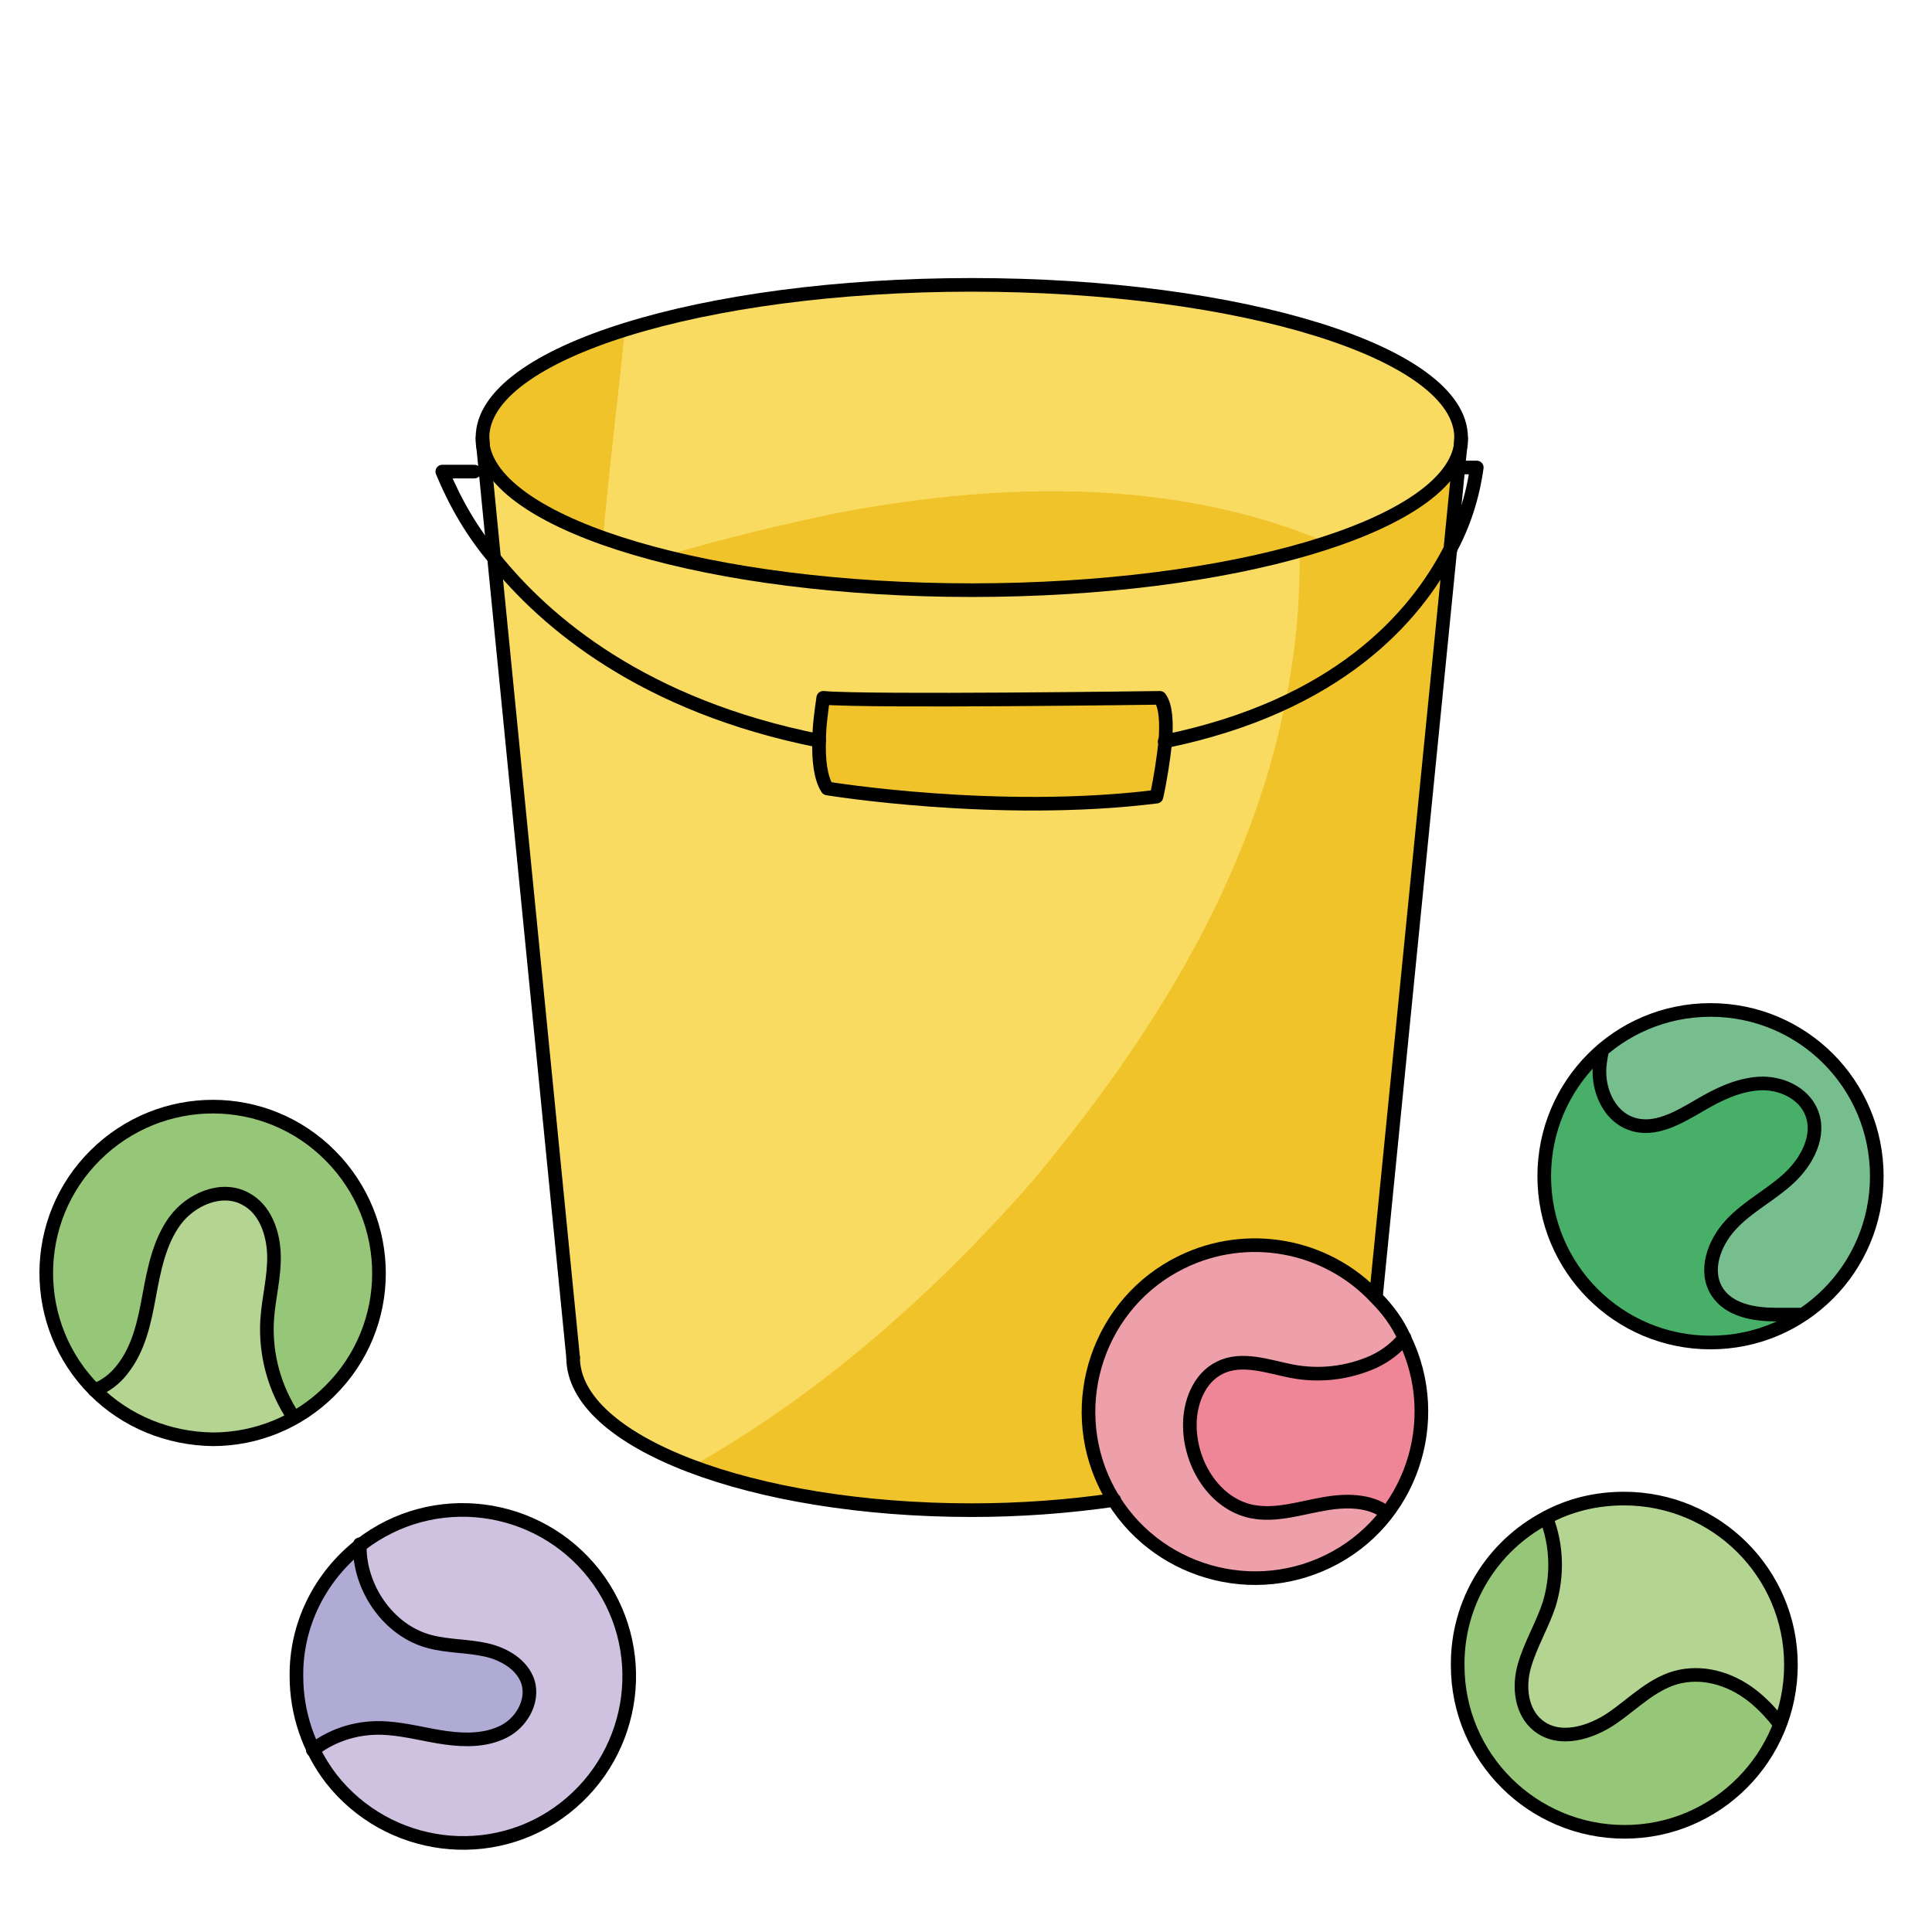
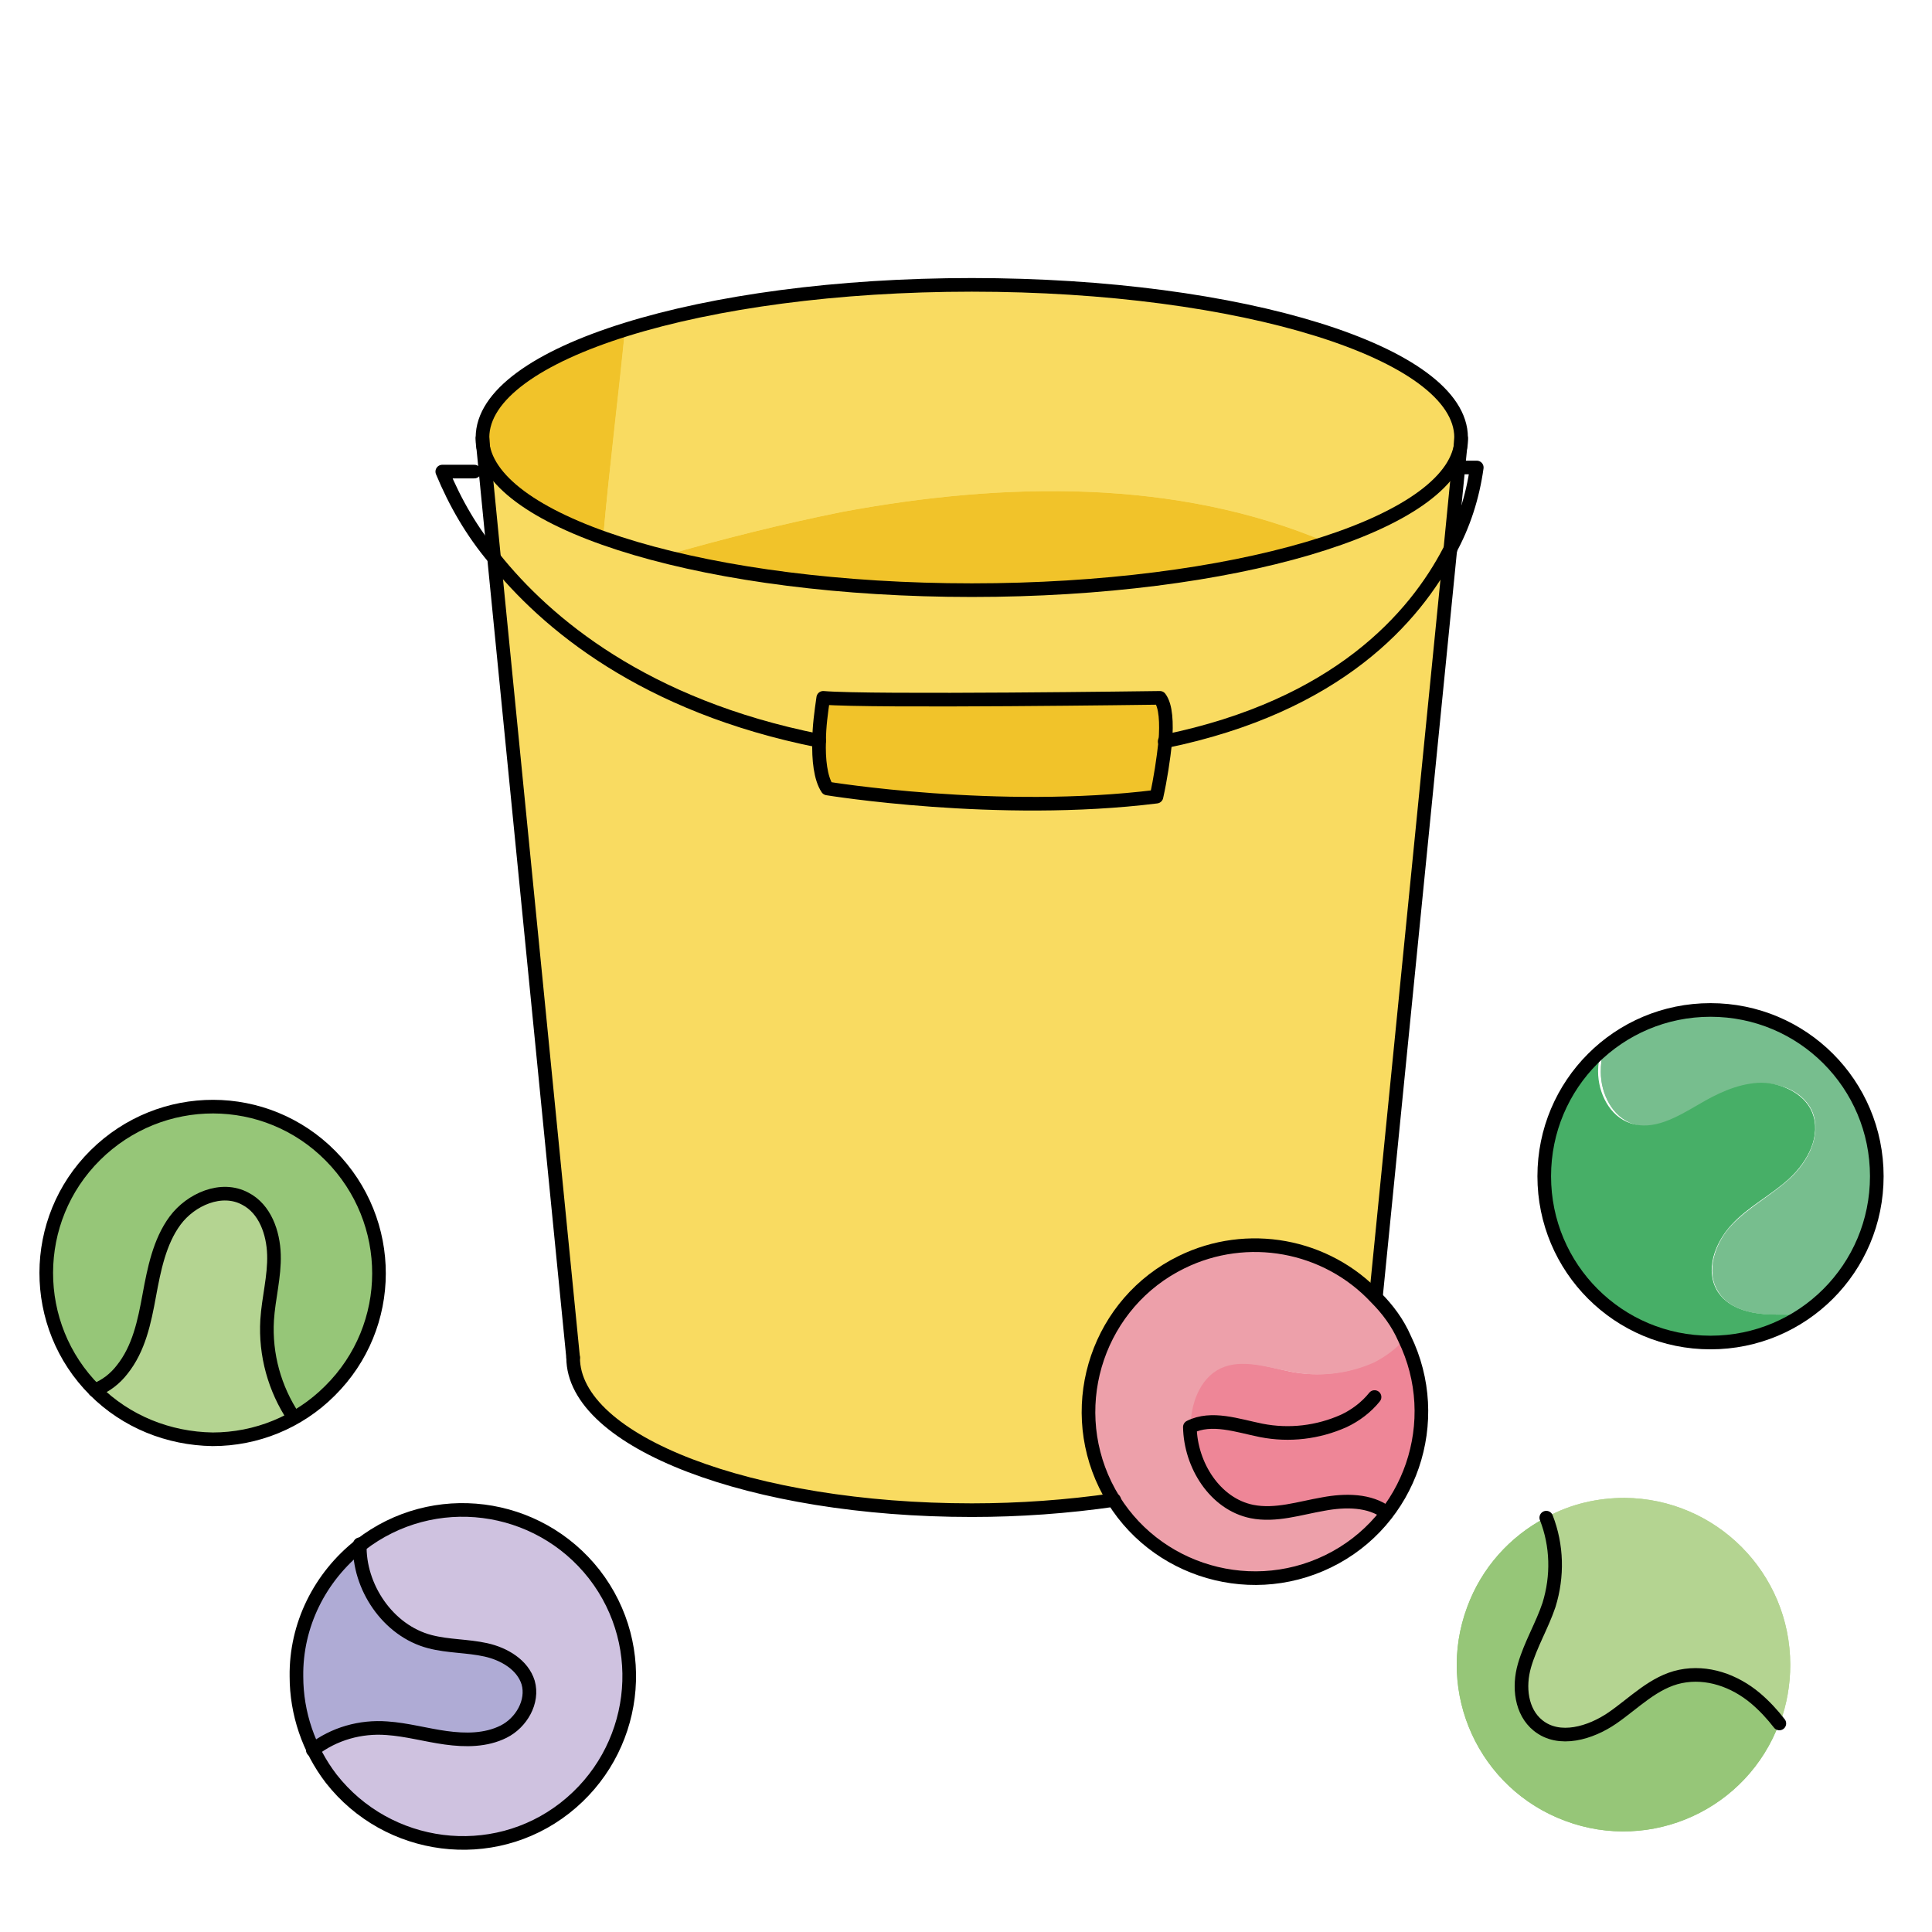
<svg xmlns="http://www.w3.org/2000/svg" version="1.1" id="Layer_1" x="0px" y="0px" viewBox="0 0 283.5 283.5" style="enable-background:new 0 0 283.5 283.5;" xml:space="preserve">
  <style type="text/css">
	.st0{fill:#77BE8E;}
	.st1{fill:#47AF67;}
	.st2{fill:#B4D491;}
	.st3{fill:#96C678;}
	.st4{fill:#F9DB61;}
	.st5{fill:#EE8697;}
	.st6{fill:#EDA0AA;}
	.st7{fill:#F1C32A;}
	.st8{fill:#CFC2E0;}
	.st9{fill:#AFABD5;}
	.st10{fill:none;stroke:#000000;stroke-width:2;stroke-linecap:round;stroke-linejoin:round;}
</style>
  <g>
    <g>
      <path class="st0" d="M251.6,147.6c13.5,0,24.4,10.9,24.4,24.4c0,8.5-4.4,16.4-11.7,20.9c-1.2-0.1-2.4,0-3.5,0    c-3.2,0-6.9-0.6-8.6-3.3c-2-3-0.5-7.3,2-9.9c2.5-2.6,5.8-4.3,8.5-6.8s4.6-6.3,3.3-9.7c-1.2-2.9-4.6-4.4-7.7-4.2s-6,1.6-8.7,3.2    c-3.1,1.8-6.6,3.9-10,2.7c-3-1-4.7-4.4-4.7-7.6c0-1.1,0.1-2.1,0.4-3.1v0C239.6,149.9,245.5,147.6,251.6,147.6z" />
-       <path class="st1" d="M265.9,163.2c1.4,3.4-0.6,7.2-3.3,9.7s-6,4.1-8.5,6.8s-4,6.8-2,9.9c1.8,2.7,5.4,3.3,8.6,3.3    c1.2,0,2.4,0,3.5,0c-11.5,7-26.5,3.4-33.6-8.1c-6.1-9.9-4.3-22.8,4.3-30.7c-0.2,1-0.4,2.1-0.4,3.1c0,3.2,1.7,6.6,4.7,7.6    c3.4,1.2,6.9-0.9,10-2.7c2.7-1.6,5.6-3,8.7-3.2S264.7,160.3,265.9,163.2z" />
      <path class="st2" d="M262.7,244.3c0,2.9-0.5,5.8-1.5,8.5c-1-1.4-2.2-2.6-3.5-3.7c-3-2.5-7.1-4-11-3.2s-6.7,3.9-10,6.1    s-7.9,3.6-10.9,1.1c-2.5-2-2.8-5.8-2-8.8s2.6-5.8,3.6-8.9c1.3-4.2,1.2-8.7-0.4-12.8c3.5-1.9,7.4-2.8,11.4-2.8    C251.8,219.9,262.7,230.8,262.7,244.3C262.7,244.3,262.7,244.3,262.7,244.3z" />
      <path class="st3" d="M257.6,249.1c1.3,1.1,2.5,2.4,3.5,3.7c-4.7,12.7-18.8,19.1-31.4,14.4c-12.7-4.7-19.1-18.8-14.4-31.4    c2.1-5.7,6.2-10.3,11.5-13.1c1.6,4.1,1.7,8.6,0.4,12.8c-1,3-2.7,5.8-3.6,8.9s-0.5,6.8,2,8.8c3.1,2.5,7.7,1.1,10.9-1.1    s6.1-5.3,10-6.1S254.6,246.6,257.6,249.1z" />
      <path class="st4" d="M214.4,64.3v0.1l-0.1,1.2v0c-2.3,11.7-33.5,21-71.7,21s-69.4-9.3-71.7-21l-0.1-1.4    c0-12.4,32.2-22.4,71.8-22.4S214.4,51.9,214.4,64.3z" />
      <path class="st4" d="M214,68.6l-1.2,12.2v0c-5.1,9.8-16.4,22.8-41.8,28c0.2-2.7,0.1-5.2-0.8-6.4c0,0-42.5,0.6-49.4,0    c-0.3,2.1-0.6,4.2-0.6,6.3c-25.7-5.1-40.1-17.3-47.7-26.8l-1.6-16.3c2.3,11.7,33.5,21,71.7,21s69.4-9.3,71.7-21L214,68.6z" />
      <path class="st4" d="M212.8,80.8l-10.9,109.5c-9.3-9.8-24.7-10.2-34.5-1c-8.5,8-10.1,20.9-3.9,30.8c-6.9,1-13.9,1.5-20.9,1.5    c-32.3,0-58.5-10-58.5-22.4v0L72.5,81.9c7.6,9.5,21.9,21.7,47.7,26.8c-0.1,2.7,0.2,5.5,1.2,7c0,0,25,4.1,48.3,1.2    c0.6-2.7,1.1-5.4,1.4-8.1C196.4,103.5,207.7,90.6,212.8,80.8z" />
      <path class="st5" d="M206.1,196.4c4.1,8.4,3,18.3-2.7,25.7c-2.5-1.9-6.1-1.9-9.3-1.3c-3.5,0.6-7,1.8-10.5,1.1    c-5.4-1.1-9-6.8-9.1-12.4c-0.1-3.4,1.3-7.2,4.4-8.7c3.2-1.6,7-0.2,10.5,0.5c4.1,0.8,8.3,0.3,12.1-1.4    C203.3,199,204.9,197.8,206.1,196.4z" />
      <path class="st6" d="M163.5,220.1c-7.2-11.4-3.8-26.5,7.7-33.7c11.4-7.2,26.5-3.8,33.7,7.7c0.5,0.7,0.9,1.5,1.3,2.3    c-1.3,1.5-2.8,2.6-4.5,3.5c-3.8,1.7-8,2.2-12.1,1.4c-3.5-0.6-7.3-2-10.5-0.5c-3.1,1.5-4.4,5.3-4.4,8.7c0.1,5.5,3.7,11.2,9.1,12.4    c3.5,0.7,7-0.4,10.5-1.1c3.1-0.6,6.8-0.6,9.3,1.3c-8.2,10.7-23.6,12.6-34.2,4.4C167,224.6,165.1,222.5,163.5,220.1L163.5,220.1z" />
      <path class="st7" d="M170.2,102.4c0.9,1.2,1,3.7,0.8,6.4c-0.3,2.7-0.7,5.5-1.4,8.1c-23.3,2.9-48.3-1.2-48.3-1.2    c-1-1.6-1.3-4.4-1.2-7c0.1-2.1,0.3-4.2,0.6-6.3C127.8,102.9,170.2,102.4,170.2,102.4z" />
      <path class="st8" d="M67.9,221.6c13.5,0,24.4,10.9,24.4,24.4c0,13.5-10.9,24.4-24.4,24.4c-9.3,0-17.8-5.3-21.9-13.6    c3.1-2.4,7-3.5,10.9-3.2c2.9,0.2,5.7,1,8.6,1.4c2.9,0.4,5.9,0.4,8.5-0.9s4.4-4.4,3.6-7.2c-0.8-2.6-3.5-4.2-6.2-4.8    s-5.5-0.5-8.2-1.2c-6.2-1.6-10.5-8.1-10.3-14.3C57.1,223.4,62.4,221.6,67.9,221.6z" />
      <path class="st9" d="M77.5,247c0.8,2.8-1.1,5.8-3.6,7.2s-5.6,1.4-8.5,0.9s-5.7-1.3-8.5-1.4c-3.9-0.3-7.8,0.8-10.9,3.2    c-5.1-10.4-2.2-23,6.9-30.1c-0.2,6.3,4.1,12.7,10.3,14.3c2.7,0.7,5.5,0.6,8.1,1.2S76.7,244.4,77.5,247z" />
      <path class="st3" d="M31.2,162.3c13.5,0,24.4,10.9,24.4,24.4c0,8.8-4.8,17-12.5,21.3c-2.8-4.2-4.1-9.2-3.9-14.3    c0.2-3.2,1-6.4,1-9.6s-1.3-6.7-4.2-8.2c-3.5-1.8-7.9,0.1-10.3,3.2s-3.1,7.1-3.8,11s-1.5,7.9-4,10.9c-1.1,1.3-2.4,2.3-4,3    c-9.5-9.5-9.5-25,0-34.5C18.5,164.8,24.7,162.3,31.2,162.3L31.2,162.3z" />
      <path class="st2" d="M40.2,184.1c0.1,3.2-0.8,6.4-1,9.6c-0.3,5.1,1.1,10.1,3.9,14.3c-9.5,5.4-21.5,3.7-29.2-4.1c1.6-0.6,3-1.7,4-3    c2.5-3.1,3.3-7.1,4-10.9s1.5-7.9,3.8-11s6.8-5.1,10.3-3.2C38.9,177.3,40.1,180.8,40.2,184.1z" />
    </g>
    <g>
      <path class="st0" d="M251.6,147.6c13.5,0,24.4,10.9,24.4,24.4c0,8.5-4.4,16.4-11.7,20.9c-1.2-0.1-2.4,0-3.5,0    c-3.2,0-6.9-0.6-8.6-3.3c-2-3-0.5-7.3,2-9.9c2.5-2.6,5.8-4.3,8.5-6.8s4.6-6.3,3.3-9.7c-1.2-2.9-4.6-4.4-7.7-4.2s-6,1.6-8.7,3.2    c-3.1,1.8-6.6,3.9-10,2.7c-3-1-4.7-4.4-4.7-7.6c0-1.1,0.1-2.1,0.4-3.1v0C239.6,149.9,245.5,147.6,251.6,147.6z" />
      <path class="st1" d="M265.9,163.2c1.4,3.4-0.6,7.2-3.3,9.7s-6,4.1-8.5,6.8s-4,6.8-2,9.9c1.8,2.7,5.4,3.3,8.6,3.3    c1.2,0,2.4,0,3.5,0c-11.5,7-26.5,3.4-33.6-8.1c-6.1-9.9-4.3-22.8,4.3-30.7c-0.2,1-0.4,2.1-0.4,3.1c0,3.2,1.7,6.6,4.7,7.6    c3.4,1.2,6.9-0.9,10-2.7c2.7-1.6,5.6-3,8.7-3.2S264.7,160.3,265.9,163.2z" />
      <path class="st2" d="M262.7,244.3c0,2.9-0.5,5.8-1.5,8.5c-1-1.4-2.2-2.6-3.5-3.7c-3-2.5-7.1-4-11-3.2s-6.7,3.9-10,6.1    s-7.9,3.6-10.9,1.1c-2.5-2-2.8-5.8-2-8.8s2.6-5.8,3.6-8.9c1.3-4.2,1.2-8.7-0.4-12.8c3.5-1.9,7.4-2.8,11.4-2.8    C251.8,219.9,262.7,230.8,262.7,244.3C262.7,244.3,262.7,244.3,262.7,244.3z" />
      <path class="st3" d="M257.6,249.1c1.3,1.1,2.5,2.4,3.5,3.7c-4.7,12.7-18.8,19.1-31.4,14.4c-12.7-4.7-19.1-18.8-14.4-31.4    c2.1-5.7,6.2-10.3,11.5-13.1c1.6,4.1,1.7,8.6,0.4,12.8c-1,3-2.7,5.8-3.6,8.9s-0.5,6.8,2,8.8c3.1,2.5,7.7,1.1,10.9-1.1    s6.1-5.3,10-6.1S254.6,246.6,257.6,249.1z" />
      <path class="st7" d="M88.5,79c0.9-10.3,2.3-20.7,3.2-30.5c-12.9,4.1-20.9,9.6-20.9,15.8l0.1,1.4C71.9,70.7,78.3,75.4,88.5,79z" />
      <path class="st7" d="M123.6,75.1c-8.9,1.8-17.7,4-26.4,6.5c12.4,3.1,28.2,5,45.4,5c20.5,0,39-2.7,52.1-7    C172.6,70.2,147.3,70.7,123.6,75.1z" />
      <path class="st4" d="M142.6,41.9c-19.9,0-37.9,2.5-50.9,6.6c-1,9.8-2.3,20.2-3.2,30.5c2.7,1,5.6,1.8,8.8,2.6    c8.7-2.5,17.4-4.7,26.4-6.5c23.7-4.4,49-4.9,71.1,4.5c11.3-3.7,18.5-8.6,19.6-14v0l0.1-1.2v-0.1C214.4,51.9,182.3,41.9,142.6,41.9    z" />
      <path class="st4" d="M190.7,80.9c-12.7,3.6-29.6,5.8-48.1,5.8c-38.2,0-69.4-9.3-71.7-21l1.6,16.3c7.6,9.5,21.9,21.7,47.7,26.8    c0.1-2.1,0.3-4.2,0.6-6.3c7,0.6,49.4,0,49.4,0c0.9,1.2,1,3.7,0.8,6.4c6.1-1.2,12-3.1,17.6-5.7C190.1,95.8,190.8,88.3,190.7,80.9z" />
-       <path class="st7" d="M190.7,80.9c0.1,7.5-0.6,14.9-2.1,22.2c13.4-6.3,20.5-15.1,24.2-22.3v0l1.2-12.2l0.3-3    C213.1,71.7,204.3,77.1,190.7,80.9z" />
      <path class="st4" d="M151.6,173.1c17.8-21.3,31.9-44.4,37-70.1c-5.6,2.6-11.5,4.5-17.6,5.7c-0.3,2.7-0.7,5.5-1.4,8.1    c-23.3,2.9-48.3-1.2-48.3-1.2c-1-1.6-1.3-4.4-1.2-7c-25.7-5.1-40.1-17.3-47.7-26.8l11.6,117.3v0c0,6.2,6.6,11.8,17.3,15.9    C120.3,204.5,137.1,189.6,151.6,173.1z" />
-       <path class="st7" d="M188.6,103.1c-5.1,25.7-19.2,48.8-37,70.1c-14.4,16.5-31.3,31.4-50.1,42c10.6,4,25.1,6.5,41.1,6.5    c7,0,14-0.5,20.9-1.5c-7.2-11.4-3.8-26.5,7.6-33.7c9.9-6.2,22.8-4.6,30.8,3.9l10.9-109.5C209.1,87.9,202.1,96.8,188.6,103.1z" />
      <path class="st5" d="M206.1,196.4c4.1,8.4,3,18.3-2.7,25.7c-2.5-1.9-6.1-1.9-9.3-1.3c-3.5,0.6-7,1.8-10.5,1.1    c-5.4-1.1-9-6.8-9.1-12.4c-0.1-3.4,1.3-7.2,4.4-8.7c3.2-1.6,7-0.2,10.5,0.5c4.1,0.8,8.3,0.3,12.1-1.4    C203.3,199,204.9,197.8,206.1,196.4z" />
      <path class="st6" d="M163.5,220.1c-7.2-11.4-3.8-26.5,7.7-33.7c11.4-7.2,26.5-3.8,33.7,7.7c0.5,0.7,0.9,1.5,1.3,2.3    c-1.3,1.5-2.8,2.6-4.5,3.5c-3.8,1.7-8,2.2-12.1,1.4c-3.5-0.6-7.3-2-10.5-0.5c-3.1,1.5-4.4,5.3-4.4,8.7c0.1,5.5,3.7,11.2,9.1,12.4    c3.5,0.7,7-0.4,10.5-1.1c3.1-0.6,6.8-0.6,9.3,1.3c-8.2,10.7-23.6,12.6-34.2,4.4C167,224.6,165.1,222.5,163.5,220.1L163.5,220.1z" />
      <path class="st7" d="M170.2,102.4c0.9,1.2,1,3.7,0.8,6.4c-0.3,2.7-0.7,5.5-1.4,8.1c-23.3,2.9-48.3-1.2-48.3-1.2    c-1-1.6-1.3-4.4-1.2-7c0.1-2.1,0.3-4.2,0.6-6.3C127.8,102.9,170.2,102.4,170.2,102.4z" />
      <path class="st8" d="M67.9,221.6c13.5,0,24.4,10.9,24.4,24.4c0,13.5-10.9,24.4-24.4,24.4c-9.3,0-17.8-5.3-21.9-13.6    c3.1-2.4,7-3.5,10.9-3.2c2.9,0.2,5.7,1,8.6,1.4c2.9,0.4,5.9,0.4,8.5-0.9s4.4-4.4,3.6-7.2c-0.8-2.6-3.5-4.2-6.2-4.8    s-5.5-0.5-8.2-1.2c-6.2-1.6-10.5-8.1-10.3-14.3C57.1,223.4,62.4,221.6,67.9,221.6z" />
      <path class="st9" d="M77.5,247c0.8,2.8-1.1,5.8-3.6,7.2s-5.6,1.4-8.5,0.9s-5.7-1.3-8.5-1.4c-3.9-0.3-7.8,0.8-10.9,3.2    c-5.1-10.4-2.2-23,6.9-30.1c-0.2,6.3,4.1,12.7,10.3,14.3c2.7,0.7,5.5,0.6,8.1,1.2S76.7,244.4,77.5,247z" />
      <path class="st3" d="M31.2,162.3c13.5,0,24.4,10.9,24.4,24.4c0,8.8-4.8,17-12.5,21.3c-2.8-4.2-4.1-9.2-3.9-14.3    c0.2-3.2,1-6.4,1-9.6s-1.3-6.7-4.2-8.2c-3.5-1.8-7.9,0.1-10.3,3.2s-3.1,7.1-3.8,11s-1.5,7.9-4,10.9c-1.1,1.3-2.4,2.3-4,3    c-9.5-9.5-9.5-25,0-34.5C18.5,164.8,24.7,162.3,31.2,162.3L31.2,162.3z" />
      <path class="st2" d="M40.2,184.1c0.1,3.2-0.8,6.4-1,9.6c-0.3,5.1,1.1,10.1,3.9,14.3c-9.5,5.4-21.5,3.7-29.2-4.1c1.6-0.6,3-1.7,4-3    c2.5-3.1,3.3-7.1,4-10.9s1.5-7.9,3.8-11s6.8-5.1,10.3-3.2C38.9,177.3,40.1,180.8,40.2,184.1z" />
    </g>
    <g>
      <path class="st10" d="M214.3,65.6c-2.3,11.7-33.5,21-71.7,21s-69.4-9.3-71.7-21c-0.1-0.5-0.1-0.9-0.1-1.4    c0-12.4,32.2-22.4,71.8-22.4s71.8,10,71.8,22.4v0.1C214.4,64.8,214.4,65.2,214.3,65.6" />
      <path class="st10" d="M84.1,199.2c0,12.4,26.2,22.4,58.5,22.4c7,0,14-0.5,20.9-1.5h0" />
      <polyline class="st10" points="84.1,199.2 72.5,81.9 70.9,65.6 70.8,64.3   " />
      <polyline class="st10" points="212.8,80.8 214,68.6 214.3,65.6 214.3,65.6 214.4,64.4 214.4,64.3   " />
      <line class="st10" x1="201.9" y1="190.3" x2="212.8" y2="80.8" />
      <path class="st10" d="M213.8,68.6h2.9c-0.6,4.3-1.9,8.4-4,12.2v0c-5.1,9.8-16.4,22.8-41.8,28" />
      <path class="st10" d="M120.2,108.7c-25.7-5.1-40.1-17.3-47.7-26.8c-3.2-3.8-5.7-8.1-7.6-12.7h4.7" />
      <path class="st10" d="M171,108.8c0.2-2.7,0.1-5.2-0.8-6.4c0,0-42.5,0.6-49.4,0c-0.3,2.1-0.6,4.2-0.6,6.3c-0.1,2.7,0.2,5.5,1.2,7    c0,0,25,4.1,48.3,1.2C170.3,114.2,170.7,111.5,171,108.8z" />
      <path class="st10" d="M52.9,226.7c10.7-8.3,26-6.3,34.3,4.3c8.3,10.7,6.3,26-4.3,34.3s-26,6.3-34.3-4.3c-3.3-4.3-5.1-9.6-5.1-15    C43.4,238.5,46.9,231.4,52.9,226.7z" />
      <path class="st10" d="M206.1,196.4c5.9,12.1,0.9,26.8-11.2,32.7c-12.1,5.9-26.8,0.9-32.7-11.2c-5.9-12.1-0.9-26.8,11.2-32.7    c9.6-4.7,21.2-2.6,28.5,5.2C203.6,192.1,205.1,194.1,206.1,196.4z" />
      <path class="st10" d="M13.9,204c-9.5-9.5-9.5-25,0.1-34.5s25-9.5,34.5,0.1s9.5,25-0.1,34.5c-4.6,4.6-10.8,7.1-17.2,7.1    C24.7,211.1,18.5,208.6,13.9,204z" />
-       <path class="st10" d="M226.9,222.7c3.5-1.9,7.4-2.8,11.4-2.8c13.5,0,24.5,10.9,24.5,24.4c0,13.5-10.9,24.5-24.4,24.5    c-13.5,0-24.5-10.9-24.5-24.4C213.8,235.2,218.9,226.9,226.9,222.7z" />
      <path class="st10" d="M275.4,172.6c0-13.5-10.9-24.4-24.4-24.4c-13.5,0-24.4,10.9-24.4,24.4S237.5,197,251,197    C264.5,197,275.4,186.1,275.4,172.6" />
-       <path class="st10" d="M235.1,154.1L235.1,154.1c-0.2,1-0.4,2.1-0.4,3.2c0,3.2,1.7,6.6,4.7,7.6c3.4,1.2,6.9-0.9,10-2.7    c2.7-1.6,5.6-3,8.7-3.2c3.1-0.2,6.5,1.3,7.7,4.2c1.4,3.4-0.6,7.2-3.3,9.7s-6,4.1-8.5,6.8s-4,6.8-2,9.9c1.8,2.7,5.4,3.3,8.6,3.3    c1.2,0,2.4,0,3.5,0" />
      <path class="st10" d="M226.9,222.7c1.6,4.1,1.7,8.6,0.4,12.8c-1,3-2.7,5.8-3.6,8.9s-0.5,6.8,2,8.8c3.1,2.5,7.7,1.1,10.9-1.1    s6.1-5.3,10-6.1s7.9,0.6,11,3.2c1.3,1.1,2.5,2.4,3.5,3.7" />
-       <path class="st10" d="M203.5,222c-2.5-1.9-6.1-1.9-9.3-1.3c-3.5,0.6-7,1.8-10.5,1.1c-5.4-1.1-9-6.8-9.1-12.4    c-0.1-3.4,1.3-7.2,4.4-8.7c3.2-1.6,7-0.2,10.5,0.5c4.1,0.8,8.3,0.3,12.1-1.4c1.7-0.8,3.3-2,4.5-3.5" />
+       <path class="st10" d="M203.5,222c-2.5-1.9-6.1-1.9-9.3-1.3c-3.5,0.6-7,1.8-10.5,1.1c-5.4-1.1-9-6.8-9.1-12.4    c3.2-1.6,7-0.2,10.5,0.5c4.1,0.8,8.3,0.3,12.1-1.4c1.7-0.8,3.3-2,4.5-3.5" />
      <path class="st10" d="M45.9,256.8c3.1-2.4,7-3.5,10.9-3.2c2.9,0.2,5.7,1,8.6,1.4c2.9,0.4,5.9,0.4,8.5-0.9s4.4-4.4,3.6-7.2    c-0.8-2.6-3.5-4.2-6.2-4.8s-5.5-0.5-8.2-1.2c-6.2-1.6-10.5-8.1-10.3-14.3" />
      <path class="st10" d="M13.9,204c1.6-0.6,3-1.7,4-3c2.5-3.1,3.3-7.1,4-10.9s1.5-7.9,3.8-11s6.8-5.1,10.3-3.2c2.9,1.5,4.1,5,4.2,8.2    s-0.8,6.4-1,9.6c-0.3,5.1,1.1,10.1,3.9,14.3" />
    </g>
  </g>
</svg>